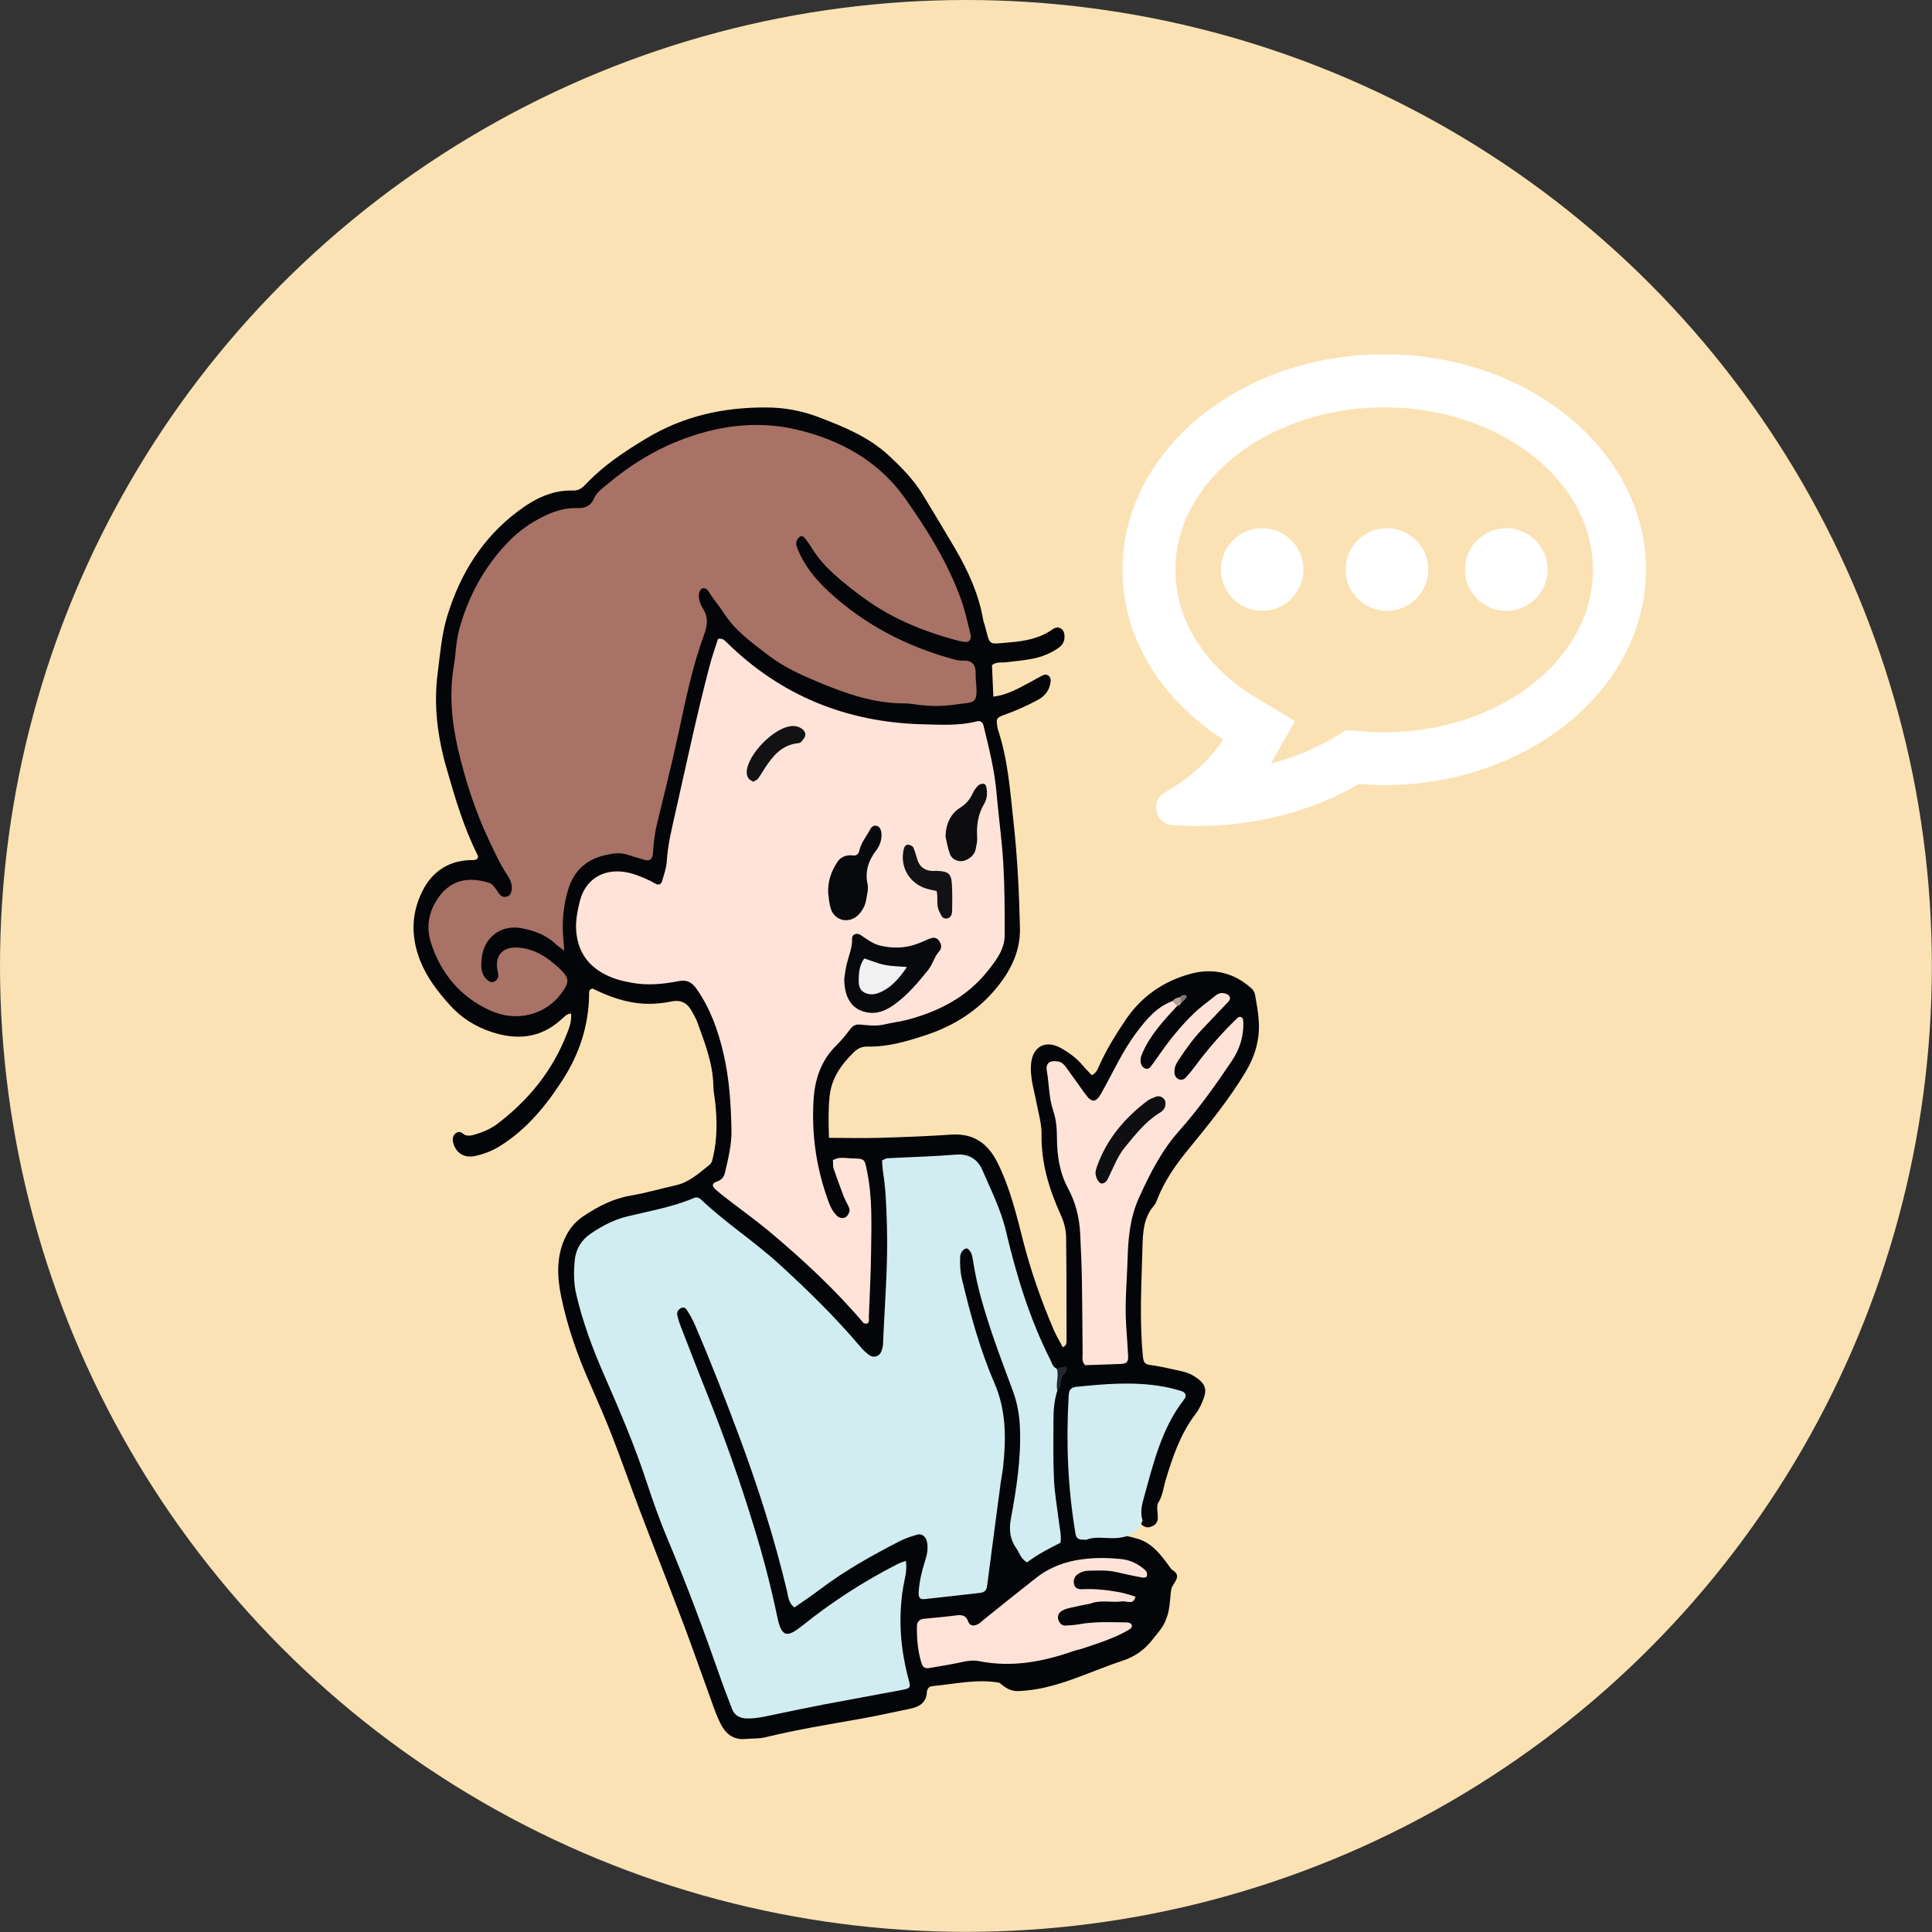
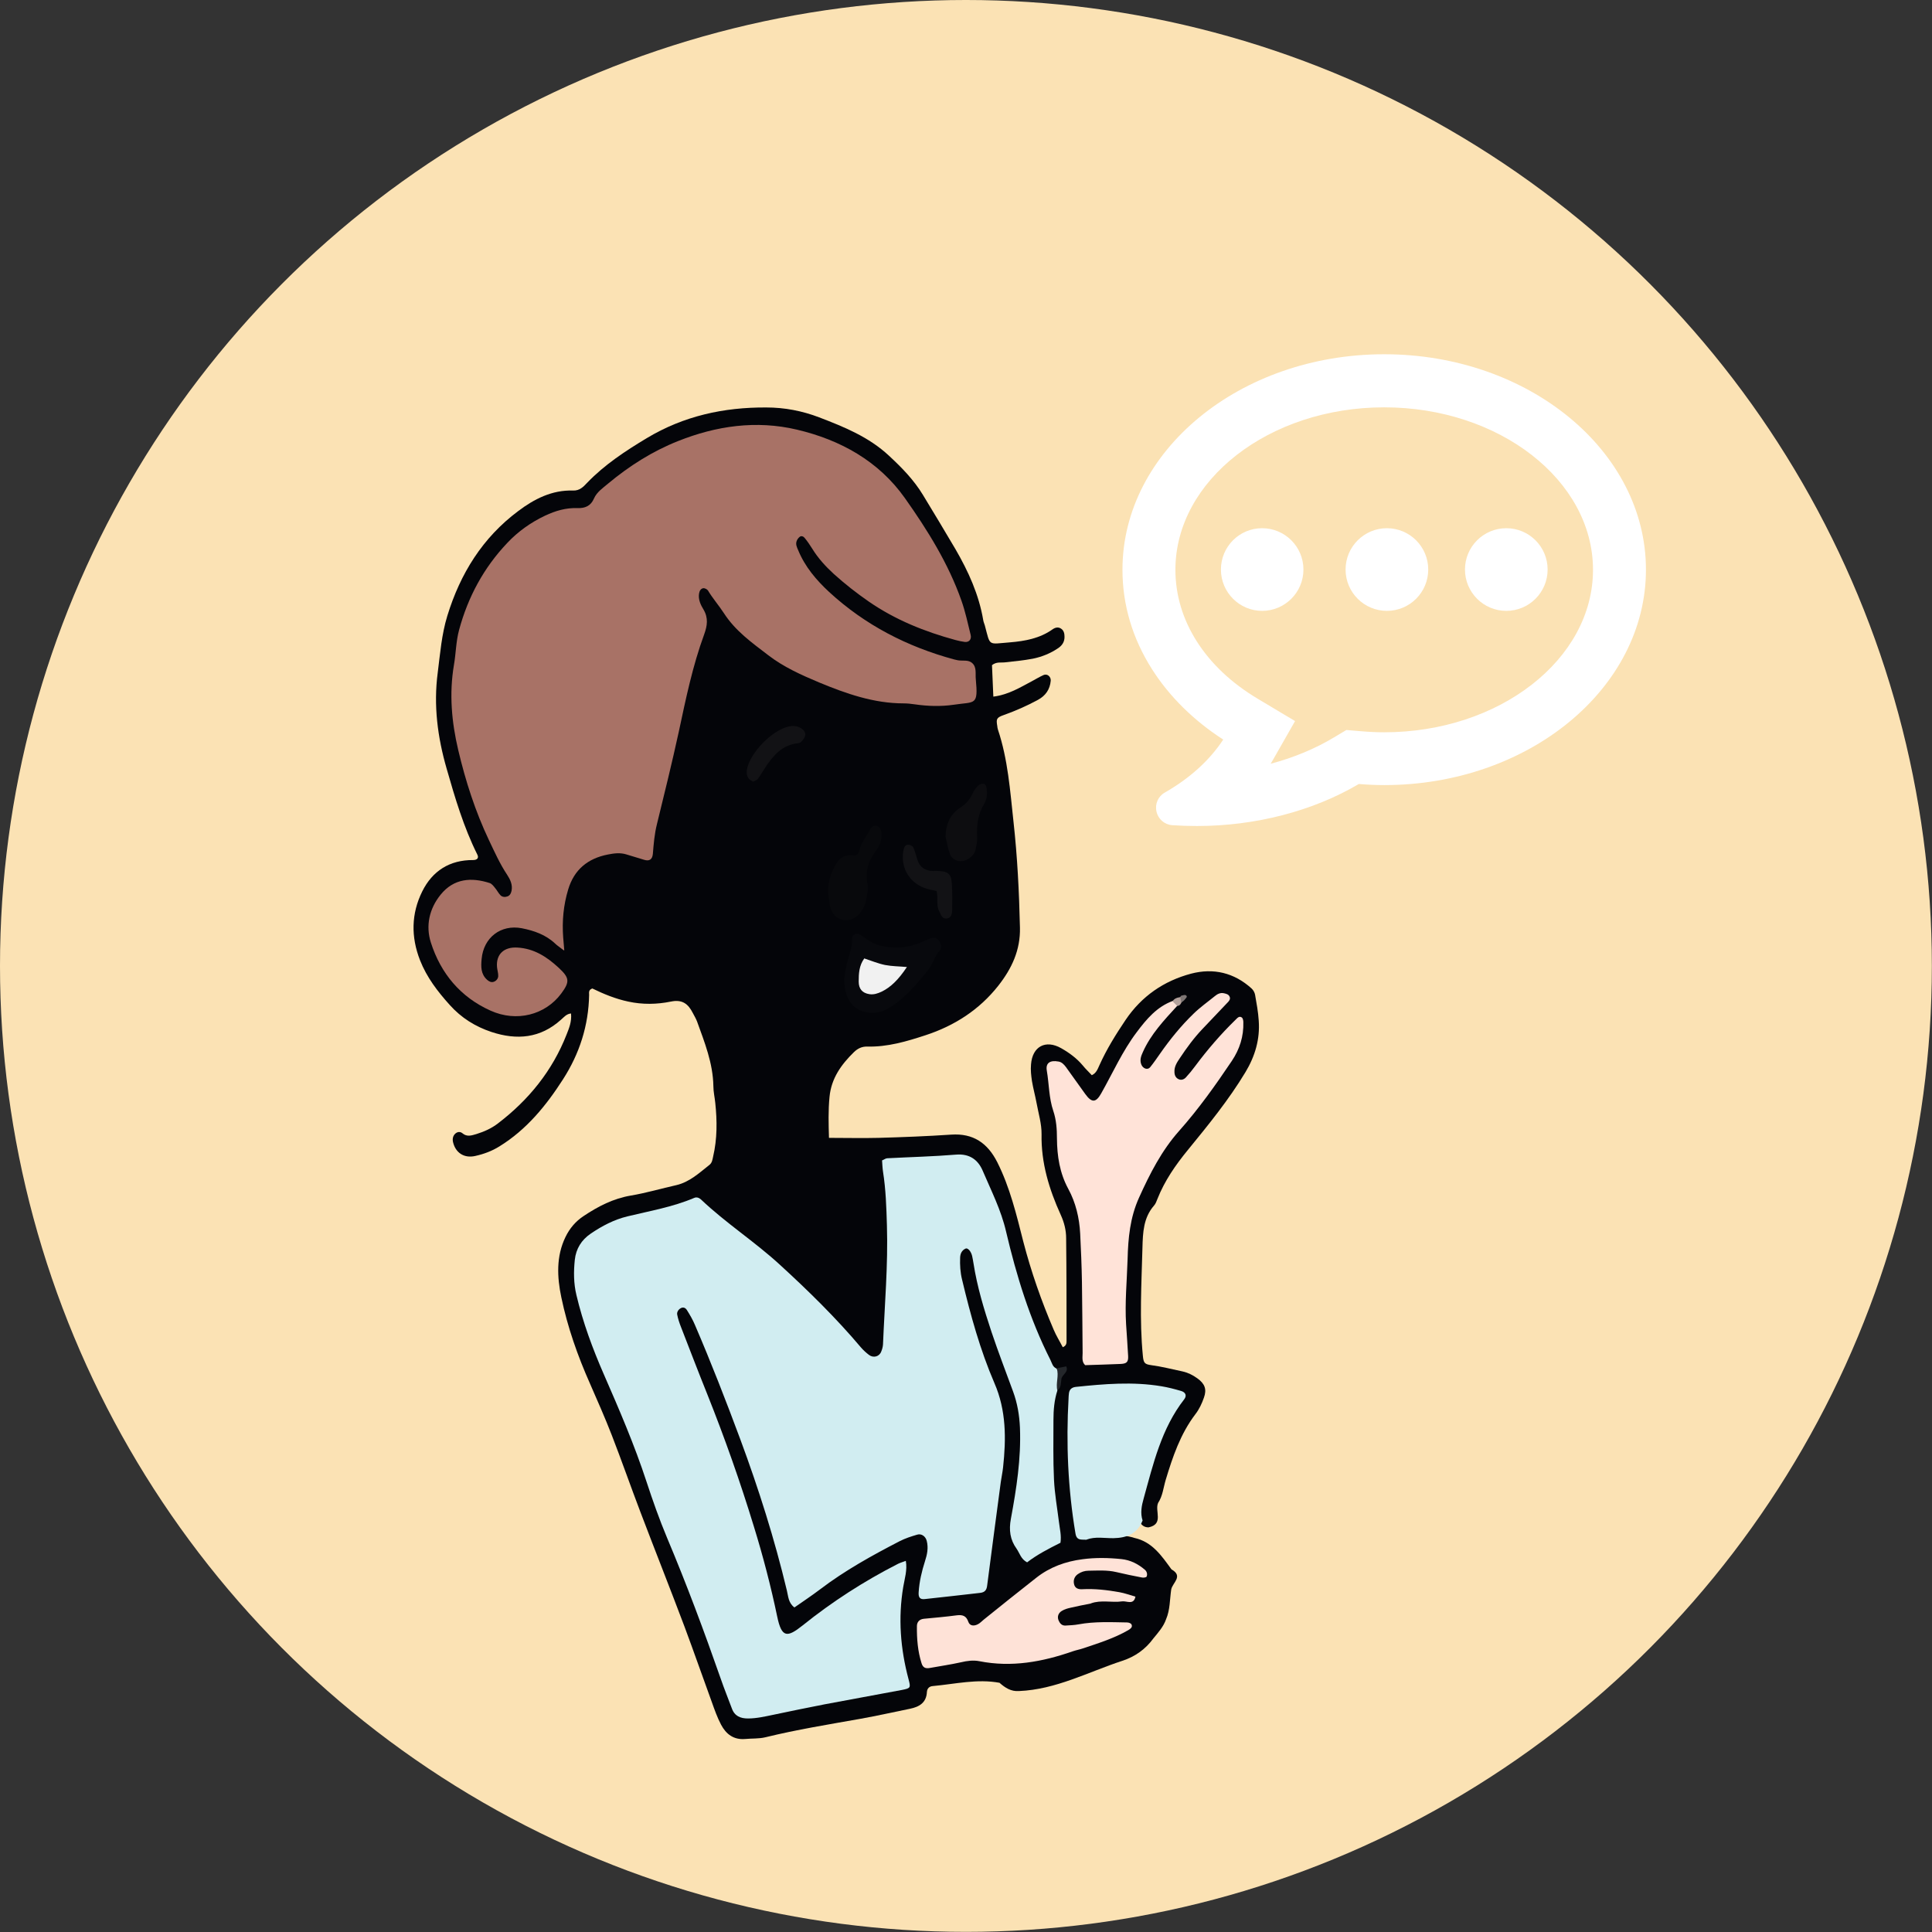
<svg xmlns="http://www.w3.org/2000/svg" id="_レイヤー_2" data-name="レイヤー_2" viewBox="0 0 143.05 143.05">
  <rect x="0" y="0" width="143.05" height="143.05" fill="#333333" stroke="none" />
  <defs>
    <style>
      .cls-1 {
        fill: #d1edf1;
      }

      .cls-2 {
        fill: #ffe3d8;
      }

      .cls-3 {
        fill: #0f0f12;
      }

      .cls-4 {
        fill: #7e7674;
      }

      .cls-5 {
        fill: #fee2d7;
      }

      .cls-6 {
        fill: #fff;
      }

      .cls-7 {
        fill: #fbe2b4;
      }

      .cls-8 {
        fill: #f1f1f1;
      }

      .cls-9 {
        fill: #08090c;
      }

      .cls-10 {
        fill: #121215;
      }

      .cls-11 {
        fill: #b4a19b;
      }

      .cls-12 {
        fill: #08090d;
      }

      .cls-13 {
        fill: #a87266;
      }

      .cls-14 {
        fill: #24272b;
      }

      .cls-15 {
        fill: #0d0d10;
      }

      .cls-16 {
        fill: #040509;
      }
    </style>
  </defs>
  <g id="dezainn">
    <g>
      <circle class="cls-7" cx="71.52" cy="71.52" r="71.52" />
      <g>
        <path class="cls-6" d="M86.8,61.1c-.57-.04-1.05-.45-1.17-1.01-.13-.56.12-1.13.62-1.41,1.84-1.05,3.32-2.39,4.32-3.92-2.17-1.4-3.98-3.18-5.26-5.19-1.46-2.29-2.2-4.78-2.2-7.39,0-8.79,8.69-15.95,19.38-15.95s19.38,7.15,19.38,15.95-8.69,15.95-19.38,15.95c-.62,0-1.25-.03-1.88-.08-3.41,2.01-7.66,3.11-11.99,3.11-.6,0-1.21-.02-1.82-.06ZM99.68,54.05l1.07.09c.58.05,1.17.08,1.74.08,8.53,0,15.46-5.4,15.46-12.03s-6.94-12.03-15.46-12.03-15.46,5.4-15.46,12.03c0,3.76,2.22,7.24,6.1,9.55l2.76,1.65-1.59,2.79c-.07.12-.14.25-.22.37,1.71-.45,3.31-1.12,4.69-1.95l.92-.55Z" />
        <g>
          <circle class="cls-6" cx="102.69" cy="42.17" r="3.06" />
          <g>
            <circle class="cls-6" cx="111.53" cy="42.17" r="3.06" />
            <path class="cls-6" d="M93.45,45.23c1.69,0,3.06-1.37,3.06-3.06s-1.37-3.06-3.06-3.06-3.05,1.37-3.05,3.06,1.37,3.06,3.05,3.06Z" />
          </g>
        </g>
      </g>
      <g>
        <path class="cls-16" d="M74.02,124.6c-1.67-.31-3.3.09-4.95.24-.26.02-.42.17-.44.44-.04.8-.57,1.1-1.25,1.24-1.22.25-2.43.52-3.65.74-2.36.42-4.72.8-7.05,1.37-.49.12-1.01.08-1.51.13-.85.07-1.41-.36-1.78-1.06-.28-.53-.48-1.1-.68-1.66-.68-1.86-1.33-3.73-2.02-5.58-1.07-2.84-2.19-5.66-3.27-8.5-.72-1.89-1.39-3.81-2.12-5.69-.5-1.29-1.06-2.55-1.61-3.81-.92-2.07-1.67-4.2-2.13-6.41-.31-1.48-.39-3.02.31-4.46.31-.64.75-1.16,1.34-1.55,1.08-.72,2.2-1.3,3.51-1.52,1.13-.19,2.24-.52,3.36-.77.98-.23,1.69-.9,2.45-1.5.2-.16.22-.39.27-.61.31-1.32.3-2.65.16-3.98-.04-.41-.14-.82-.14-1.24-.03-1.7-.65-3.24-1.21-4.79-.08-.21-.2-.41-.31-.62-.34-.67-.77-1.03-1.63-.85-1.03.21-2.09.23-3.15,0-.95-.2-1.84-.57-2.66-.97-.3.1-.24.31-.24.47-.04,2.27-.71,4.35-1.93,6.25-1.25,1.95-2.7,3.73-4.71,4.97-.56.35-1.16.57-1.79.71-.83.19-1.47-.24-1.65-1.04-.05-.24,0-.47.19-.63.15-.12.34-.15.51-.01.33.28.66.17,1.03.06.58-.18,1.12-.42,1.6-.79,2.28-1.74,4.03-3.9,5.08-6.58.18-.46.39-.94.33-1.56-.34.03-.53.28-.74.46-1.53,1.38-3.27,1.53-5.15.91-1.2-.4-2.23-1.04-3.09-2-.9-1-1.7-2.04-2.2-3.31-.68-1.74-.65-3.45.16-5.09.75-1.52,2.03-2.34,3.77-2.33.31,0,.44-.16.31-.41-1.01-2.03-1.65-4.19-2.27-6.36-.67-2.32-.98-4.68-.66-7.1.18-1.42.29-2.84.71-4.21.96-3.13,2.61-5.79,5.25-7.76,1.18-.89,2.5-1.57,4.06-1.52.49.02.77-.28,1.05-.58,1.29-1.34,2.83-2.35,4.41-3.3,2.73-1.64,5.7-2.29,8.85-2.27,1.35,0,2.65.25,3.91.73,1.85.71,3.68,1.45,5.17,2.84.95.88,1.85,1.8,2.52,2.91.81,1.34,1.62,2.67,2.41,4.02.95,1.64,1.73,3.35,2.05,5.24.02.14.08.26.12.4.42,1.57.2,1.38,1.87,1.25,1.09-.09,2.2-.29,3.14-.96.2-.14.42-.2.64-.05.21.14.25.38.25.61,0,.35-.16.61-.44.81-.58.4-1.22.66-1.9.8-.68.13-1.37.19-2.05.27-.31.04-.65-.06-.98.21.03.73.07,1.5.1,2.33,1.12-.14,1.98-.68,2.87-1.15.28-.15.56-.32.85-.45.27-.12.55.12.53.42-.06.65-.38,1.11-.95,1.42-.81.44-1.65.81-2.52,1.12-.54.19-.58.29-.49.81.01.09.02.19.05.27.74,2.21.9,4.51,1.15,6.8.29,2.61.42,5.23.48,7.86.04,1.67-.61,3.04-1.6,4.3-1.41,1.79-3.25,2.97-5.39,3.67-1.4.46-2.82.88-4.32.84-.4-.01-.71.15-.98.41-.94.92-1.68,1.94-1.81,3.32-.1,1.01-.07,2.01-.04,3.03,1.29,0,2.48.03,3.67,0,1.8-.05,3.59-.12,5.38-.24,1.63-.11,2.69.62,3.41,2.04.94,1.87,1.42,3.88,1.93,5.89.58,2.23,1.34,4.4,2.25,6.52.19.45.45.86.67,1.29.28-.11.28-.31.28-.48,0-2.53,0-5.06-.03-7.59,0-.59-.14-1.16-.4-1.73-.86-1.89-1.46-3.85-1.42-5.97.01-.77-.23-1.54-.37-2.31-.1-.54-.25-1.08-.34-1.62-.06-.41-.11-.83-.07-1.24.1-1.33,1.08-1.85,2.23-1.2.6.34,1.16.75,1.61,1.29.2.25.44.47.66.71.35-.16.44-.48.57-.75.53-1.18,1.21-2.27,1.93-3.34,1.19-1.76,2.83-2.89,4.86-3.43,1.65-.43,3.18-.07,4.47,1.1.13.12.23.3.26.47.11.63.23,1.27.27,1.91.1,1.37-.27,2.63-.98,3.81-1.24,2.06-2.75,3.91-4.27,5.77-.91,1.11-1.72,2.28-2.25,3.62-.07.17-.13.36-.25.49-.79.9-.83,2-.86,3.12-.07,2.67-.23,5.34.03,8,.05.55.14.63.62.7.77.1,1.53.3,2.3.46.41.09.78.27,1.12.52.54.39.71.8.48,1.43-.15.43-.35.86-.63,1.22-1.11,1.46-1.68,3.15-2.2,4.87-.17.57-.22,1.18-.56,1.7-.27.59.45,1.57-.71,1.81-.33,0-.53-.17-.67-.45-.32-.83-.09-1.63.11-2.43.51-2.01,1.2-3.96,2.22-5.78.41-.73.4-1.15-.54-1.35-1.97-.43-3.93-.31-5.89.02-.57.09-.76.46-.77.97-.03,2.8-.12,5.61.38,8.39.09.5.19,1.01.79,1.17,1.1.14,2.23-.11,3.32.24,1.33.29,2.02,1.33,2.75,2.33.9.51.07.99-.02,1.49-.11.74-.08,1.5-.38,2.2-.19.55-.57.97-.93,1.41-.59.81-1.36,1.36-2.31,1.67-2.53.83-4.92,2.13-7.66,2.24-.58.04-1.01-.24-1.42-.6Z" />
        <path class="cls-1" d="M78.29,102.96c-.23.71-.29,1.45-.29,2.18,0,1.47-.03,2.95.04,4.42.05,1.05.24,2.1.37,3.15.06.5.19.99.11,1.52-.88.44-1.73.88-2.47,1.45-.46-.24-.55-.68-.78-1.01-.48-.66-.58-1.38-.42-2.22.41-2.22.76-4.45.67-6.73-.04-.93-.19-1.82-.51-2.69-.54-1.47-1.1-2.93-1.6-4.42-.55-1.66-1.06-3.33-1.33-5.07-.03-.18-.06-.36-.1-.54-.08-.35-.33-.63-.49-.55-.28.13-.39.38-.4.67-.02.55.01,1.1.15,1.65.62,2.6,1.33,5.18,2.39,7.64.88,2.02.87,4.12.64,6.24-.04.37-.12.73-.17,1.09-.34,2.56-.68,5.11-1.01,7.67-.04.33-.18.49-.51.53-1.37.15-2.74.32-4.11.46-.35.04-.48-.12-.45-.51.05-.79.23-1.55.47-2.3.16-.49.26-.98.13-1.49-.08-.34-.39-.57-.71-.47-.44.13-.88.27-1.29.48-2.05,1.06-4.06,2.17-5.9,3.57-.62.47-1.27.9-1.9,1.34-.46-.35-.45-.83-.56-1.26-.91-3.81-2.09-7.53-3.45-11.2-1.06-2.85-2.16-5.68-3.36-8.47-.16-.38-.37-.74-.59-1.09-.1-.16-.27-.25-.47-.13-.17.1-.28.29-.25.46.06.31.16.62.28.92.65,1.67,1.29,3.35,1.96,5.01,1.28,3.21,2.43,6.46,3.44,9.77.68,2.2,1.26,4.43,1.73,6.68.33,1.58.75,1.54,1.88.64,2.19-1.76,4.55-3.28,7.06-4.56.16-.08.34-.13.58-.22.12.69-.09,1.32-.19,1.92-.39,2.32-.21,4.59.39,6.84.17.64.16.67-.5.8-1.9.36-3.8.7-5.7,1.06-1.26.24-2.52.51-3.78.77-.63.13-1.26.28-1.91.28-.56,0-.99-.18-1.19-.74-.27-.73-.57-1.46-.82-2.19-1.23-3.52-2.53-7.01-3.98-10.45-.57-1.36-1.06-2.75-1.52-4.15-.89-2.72-2.02-5.34-3.16-7.95-.83-1.9-1.55-3.84-2.03-5.87-.21-.87-.21-1.74-.12-2.61.09-.82.49-1.47,1.18-1.94.84-.57,1.73-1.04,2.73-1.28,1.65-.4,3.34-.69,4.92-1.36.2-.09.37-.01.51.11,1.84,1.75,3.98,3.12,5.85,4.84,2.11,1.93,4.15,3.93,5.99,6.11.18.21.39.4.6.56.33.25.77.13.91-.25.07-.17.12-.35.13-.53.12-2.93.38-5.86.29-8.81-.04-1.34-.08-2.66-.29-3.98-.04-.27-.05-.54-.07-.83.15-.06.27-.16.39-.16,1.7-.09,3.41-.13,5.1-.27.99-.08,1.62.39,1.96,1.19.63,1.48,1.36,2.9,1.73,4.5.77,3.27,1.75,6.48,3.28,9.5.12.24.17.54.46.65.36.54.17,1.1.05,1.65Z" />
        <path class="cls-13" d="M41.75,70.37c-.36-.28-.51-.37-.64-.5-.7-.66-1.56-.96-2.47-1.14-1.56-.3-2.84.69-2.98,2.28-.05.56-.07,1.11.41,1.54.15.13.31.21.5.14.19-.07.31-.24.32-.41.01-.22-.07-.45-.09-.68-.08-.96.53-1.5,1.51-1.44,1.23.07,2.17.68,3.04,1.48.82.76.86,1.04.2,1.93-1.18,1.58-3.3,2.13-5.23,1.26-2.23-1-3.69-2.76-4.42-5.05-.39-1.23-.12-2.49.72-3.53.98-1.22,2.29-1.3,3.63-.87.16.05.29.22.4.36.15.17.25.39.41.55.13.13.33.15.52.08.2-.08.26-.25.3-.43.08-.44-.1-.82-.33-1.17-.54-.81-.93-1.69-1.35-2.57-1.01-2.13-1.73-4.37-2.27-6.66-.49-2.07-.68-4.17-.32-6.3.15-.86.15-1.74.38-2.59.66-2.45,1.83-4.62,3.58-6.46.8-.85,1.74-1.51,2.79-2.01.76-.36,1.55-.59,2.4-.56.55.02.98-.15,1.22-.71.21-.48.65-.77,1.04-1.1,1.57-1.31,3.29-2.4,5.18-3.15,2.83-1.13,5.79-1.56,8.8-.85,3.23.76,6.06,2.33,8,5.07,1.67,2.36,3.22,4.84,4.19,7.6.29.82.47,1.68.68,2.53.08.33-.12.56-.44.52-.23-.03-.45-.08-.68-.14-2.28-.62-4.45-1.49-6.41-2.84-.91-.63-1.78-1.31-2.6-2.05-.61-.56-1.17-1.17-1.61-1.89-.17-.27-.35-.54-.56-.79-.08-.1-.24-.17-.36-.07-.1.08-.19.2-.23.33-.08.23.03.45.12.66.5,1.22,1.34,2.21,2.29,3.09,2.66,2.45,5.79,4.06,9.27,5,.09.02.18.04.27.06.36.06.77-.06,1.06.21.34.31.22.78.26,1.18.19,2-.05,1.66-1.63,1.9-.95.14-1.93.11-2.89-.03-.27-.04-.55-.07-.82-.07-2.21,0-4.26-.72-6.26-1.55-1.31-.55-2.63-1.14-3.77-2.02-1.2-.92-2.43-1.79-3.28-3.11-.37-.57-.83-1.09-1.18-1.68-.06-.09-.24-.18-.34-.17-.2.03-.29.21-.32.4-.07.44.12.84.33,1.18.37.63.28,1.2.05,1.84-.86,2.34-1.36,4.78-1.88,7.21-.5,2.29-1.06,4.57-1.62,6.85-.18.72-.24,1.45-.3,2.19-.04.43-.27.56-.65.44-.44-.13-.88-.27-1.32-.4-.46-.14-.9-.08-1.36.01-1.49.29-2.5,1.12-2.94,2.59-.35,1.16-.46,2.34-.37,3.55.02.22.04.45.08.94Z" />
-         <path class="cls-2" d="M61.69,85.89c.46-.26.92-.13,1.38-.12,1.01.02.94.04,1.14,1.01.39,1.92.31,3.85.29,5.78-.02,1.66-.1,3.31-.17,4.97,0,.17.07.38-.15.48-.09-.02-.2,0-.25-.06-2.12-2.5-4.52-4.72-7.03-6.82-.99-.82-2.04-1.57-3.06-2.36-.29-.22-.58-.45-.86-.7-.28-.25-.27-.46.09-.58.36-.12.53-.33.61-.67.24-1.03.5-2.06.48-3.14-.04-1.89-.15-3.78-.58-5.62-.39-1.71-.97-3.36-1.99-4.82-.36-.52-.73-.72-1.37-.59-1.13.22-2.28.33-3.43.12-.68-.12-1.35-.29-1.97-.61-1.46-.74-2.15-1.97-2.17-3.56,0-.63.13-1.28.29-1.9.39-1.53,1.64-2.35,3.21-2.15.7.09,1.33.36,1.96.65.17.08.32.19.48.26.21.09.37-.02.43-.21.14-.49.32-.98.35-1.47.08-1.3.4-2.54.68-3.8.81-3.59,1.57-7.19,2.51-10.75.17-.66.41-1.3.6-1.92.34-.08.49.1.65.26,4.03,3.96,8.91,5.92,14.53,6.06,1.33.03,2.67.12,3.99-.22.27-.07.44.07.5.34.4,1.65.82,3.31.96,5.01.15,1.74.4,3.48.5,5.22.1,1.75.1,3.5.1,5.25,0,1.07-.65,1.9-1.28,2.69-1.5,1.88-3.52,2.92-5.78,3.55-.62.17-1.27.24-1.89.39-.6.14-1.19.05-1.78,0-.3-.02-.51.08-.7.33-.33.44-.68.87-1.07,1.25-1.11,1.11-1.56,2.49-1.65,3.99-.15,2.41.16,4.78.94,7.07.18.52.34,1.06.74,1.47.17.18.38.26.62.19.21-.06.43-.47.35-.68-.12-.3-.29-.58-.41-.87-.26-.69-.52-1.38-.75-2.07-.07-.21-.04-.45-.06-.68Z" />
        <path class="cls-2" d="M87.16,74.48c-.96,1.05-1.95,2.09-2.54,3.42-.13.29-.25.58-.11.93.12.29.46.42.65.19.26-.32.49-.66.73-1,.74-1.06,1.55-2.06,2.48-2.96.49-.48,1.06-.88,1.6-1.32.18-.15.4-.25.64-.2.17.04.36.07.44.27.06.15-.02.27-.11.37-.63.67-1.27,1.33-1.9,2-.64.67-1.18,1.41-1.69,2.18-.21.31-.41.62-.39,1.01,0,.24.1.46.34.55.18.07.37,0,.5-.14.25-.27.48-.55.7-.85.91-1.22,1.9-2.37,2.99-3.43.13-.13.27-.3.46-.16.08.06.11.23.11.35.03,1.05-.27,1.99-.85,2.86-1.21,1.8-2.46,3.56-3.9,5.18-1.3,1.46-2.17,3.17-2.97,4.94-.67,1.48-.81,3-.85,4.57-.05,1.61-.21,3.22-.11,4.83.05.78.11,1.56.15,2.34.02.44-.11.56-.56.58-.87.04-1.74.06-2.62.09-.27-.25-.19-.59-.19-.9-.02-1.75-.02-3.5-.05-5.25-.02-1.2-.07-2.39-.13-3.59-.06-1.16-.33-2.3-.88-3.31-.64-1.18-.83-2.44-.84-3.73,0-.7-.05-1.39-.27-2.04-.33-.97-.31-1.99-.48-2.98-.1-.56.22-.8.87-.68.24.04.4.22.54.4.48.67.96,1.34,1.44,2.01.48.66.79.64,1.18-.06.86-1.52,1.57-3.13,2.63-4.53.72-.96,1.49-1.88,2.67-2.31.3-.07.42.04.34.34Z" />
        <path class="cls-1" d="M80.44,114.01c-.34-.04-.72.1-.81-.47-.56-3.33-.7-6.67-.51-10.03,0-.09.01-.18.02-.28.02-.32.18-.5.51-.54,2.11-.22,4.22-.4,6.33-.05.5.08.99.21,1.47.35.34.1.44.35.23.62-1.69,2.17-2.29,4.78-3,7.34-.15.52-.26,1.08-.08,1.63-.38.98-1.16,1.29-2.15,1.31-.67.01-1.35-.14-2.01.11Z" />
        <path class="cls-5" d="M80.76,118.73c-.5.1-.99.19-1.49.31-.22.05-.45.11-.64.23-.26.15-.37.42-.25.71.09.21.24.4.52.38.32-.02.65-.03.96-.09,1.19-.22,2.39-.16,3.59-.14.12,0,.29.06.33.15.1.21-.09.32-.24.42-1.04.6-2.19.96-3.32,1.34-.26.09-.54.14-.8.23-2.24.78-4.52,1.2-6.9.73-.45-.09-.91-.03-1.37.08-.76.17-1.54.28-2.3.42-.32.06-.52-.02-.62-.36-.28-.89-.35-1.81-.34-2.73,0-.3.17-.51.5-.55.83-.08,1.65-.15,2.47-.26.43-.05.69.05.84.49.11.31.43.32.71.17.16-.08.29-.23.43-.34,1.29-1.04,2.59-2.08,3.89-3.1,1-.79,2.17-1.21,3.42-1.37.96-.13,1.93-.11,2.89-.01.66.07,1.23.36,1.73.79.15.13.2.33.13.5-.03.07-.24.1-.36.07-.63-.12-1.26-.25-1.89-.4-.68-.16-1.37-.11-2.06-.1-.28,0-.55.09-.78.25-.25.17-.35.44-.29.72.06.32.3.42.62.4.92-.05,1.84.06,2.74.22.4.07.8.22,1.19.33-.13.65-.65.3-.99.35-.76.11-1.55-.13-2.31.15Z" />
        <path class="cls-14" d="M78.29,102.96c-.14-.55.14-1.1-.05-1.65.22-.04.44-.09.71-.14.19.43-.3.6-.36.92-.05.3,0,.65-.3.86Z" />
        <path class="cls-4" d="M87.39,73.82s.04-.09.08-.1c.11-.02.26-.08.33-.03.17.1,0,.22-.06.3-.07.1-.18.17-.28.25-.17-.11-.19-.25-.08-.42Z" />
        <path class="cls-11" d="M87.39,73.82c.03.14.05.28.08.42-.06.14-.15.24-.31.24-.11-.11-.23-.23-.34-.34.13-.22.35-.28.58-.31Z" />
        <path class="cls-12" d="M62.51,72.48c.04-.22.08-.68.19-1.12.15-.62.42-1.21.39-1.88-.01-.29.35-.44.62-.26.46.31.89.65,1.44.79.92.22,1.82.21,2.72-.11.3-.11.6-.24.89-.37.27-.11.53-.18.75.1.19.24.25.56.06.77-.39.42-.5.99-.84,1.41-.72.9-1.47,1.79-2.39,2.48-.55.41-1.17.76-1.9.7-1.22-.1-1.92-.94-1.93-2.5Z" />
        <path class="cls-9" d="M61.32,66.17c-.04-1,.26-1.67.65-2.3.26-.43.69-.59,1.19-.53.27.03.41-.1.47-.37.13-.59.54-1.06.81-1.58.09-.18.28-.29.45-.25.24.05.34.28.37.52.05.48-.1.93-.38,1.3-.58.76-.85,1.56-.64,2.53.07.34-.04.73-.1,1.09-.06.42-.25.79-.53,1.1-.66.74-1.78.55-2.09-.38-.14-.43-.16-.9-.19-1.12Z" />
        <path class="cls-15" d="M70.01,61.98c.02-1.07.43-1.76,1.09-2.18.46-.29.73-.64.94-1.1.09-.2.24-.39.4-.55.08-.08.24-.12.36-.12.15,0,.22.15.24.29.08.42.04.84-.17,1.2-.47.78-.57,1.62-.52,2.5.02.27-.05.55-.1.81-.07.39-.32.65-.66.82-.48.25-1.08.07-1.26-.43-.17-.47-.25-.97-.31-1.24Z" />
        <path class="cls-10" d="M69.38,65.98c-.34-.08-.66-.13-.95-.24-1.19-.45-1.81-1.65-1.51-2.89.05-.19.17-.34.38-.3.12.02.29.11.33.21.13.29.2.61.3.91.18.54.57.81,1.14.82.09,0,.18-.01.27-.01.87.03,1.09.19,1.14.99.04.64.03,1.28.02,1.93,0,.28-.09.59-.42.61-.34.03-.41-.3-.54-.54-.24-.46-.06-1-.19-1.48Z" />
        <path class="cls-10" d="M55.76,57.88c-.12-.08-.24-.13-.32-.23-.15-.19-.17-.42-.14-.65.2-1.23,1.87-2.95,3.11-3.21.33-.07.64-.04.92.14.2.13.35.33.28.57-.04.16-.18.3-.29.43-.05.06-.16.09-.25.1-1.17.13-1.84.93-2.43,1.83-.18.27-.33.55-.52.8-.07.1-.22.14-.36.22Z" />
-         <path class="cls-3" d="M85.69,81.17c.34-.03.57.21.6.43.05.37-.14.63-.43.8-1.04.64-1.77,1.58-2.54,2.51-.54.65-.83,1.42-1.19,2.16-.12.25-.21.52-.53.56-.24.03-.53-.5-.48-.88.02-.14.07-.27.11-.4.72-2.01,2.04-3.57,3.72-4.84.25-.19.57-.27.73-.34Z" />
+         <path class="cls-3" d="M85.69,81.17Z" />
        <path class="cls-8" d="M63.98,70.96c.52.17,1.02.38,1.55.49.52.1,1.06.1,1.62.15-.64.96-1.21,1.5-1.86,1.82-.3.14-.59.24-.92.19-.52-.08-.79-.39-.79-.93,0-.6.03-1.19.41-1.71Z" />
      </g>
    </g>
  </g>
</svg>